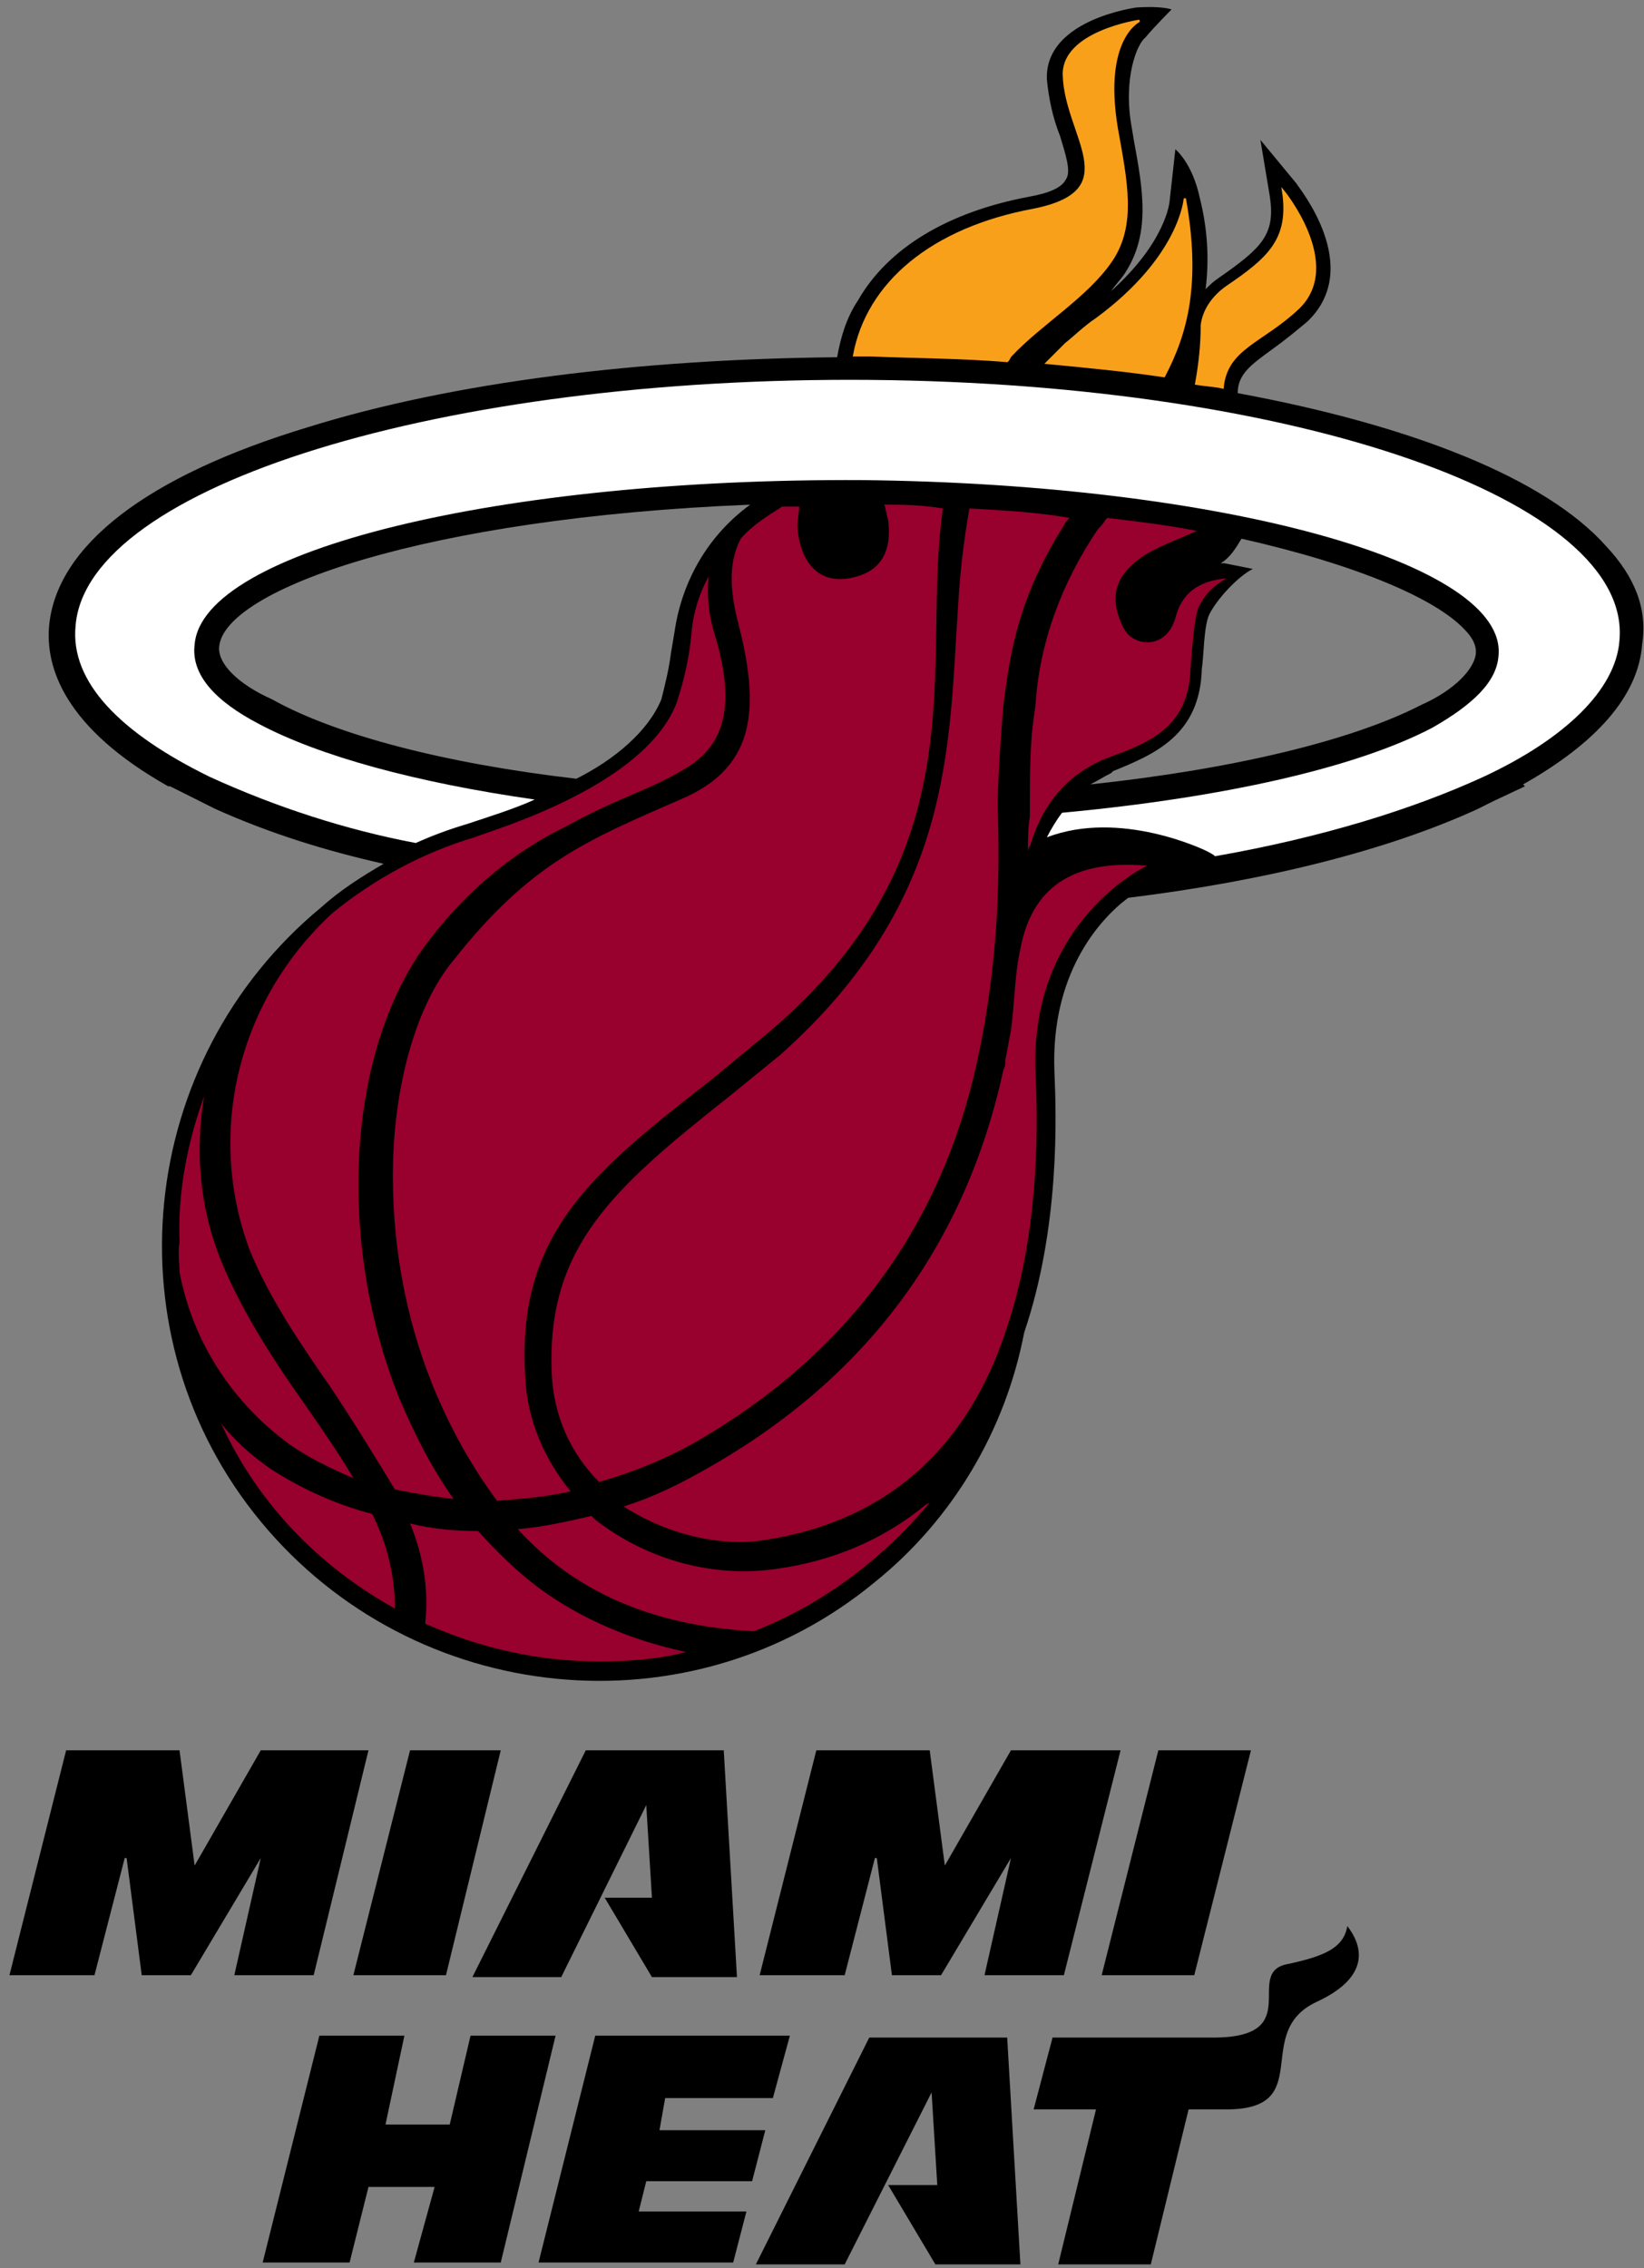
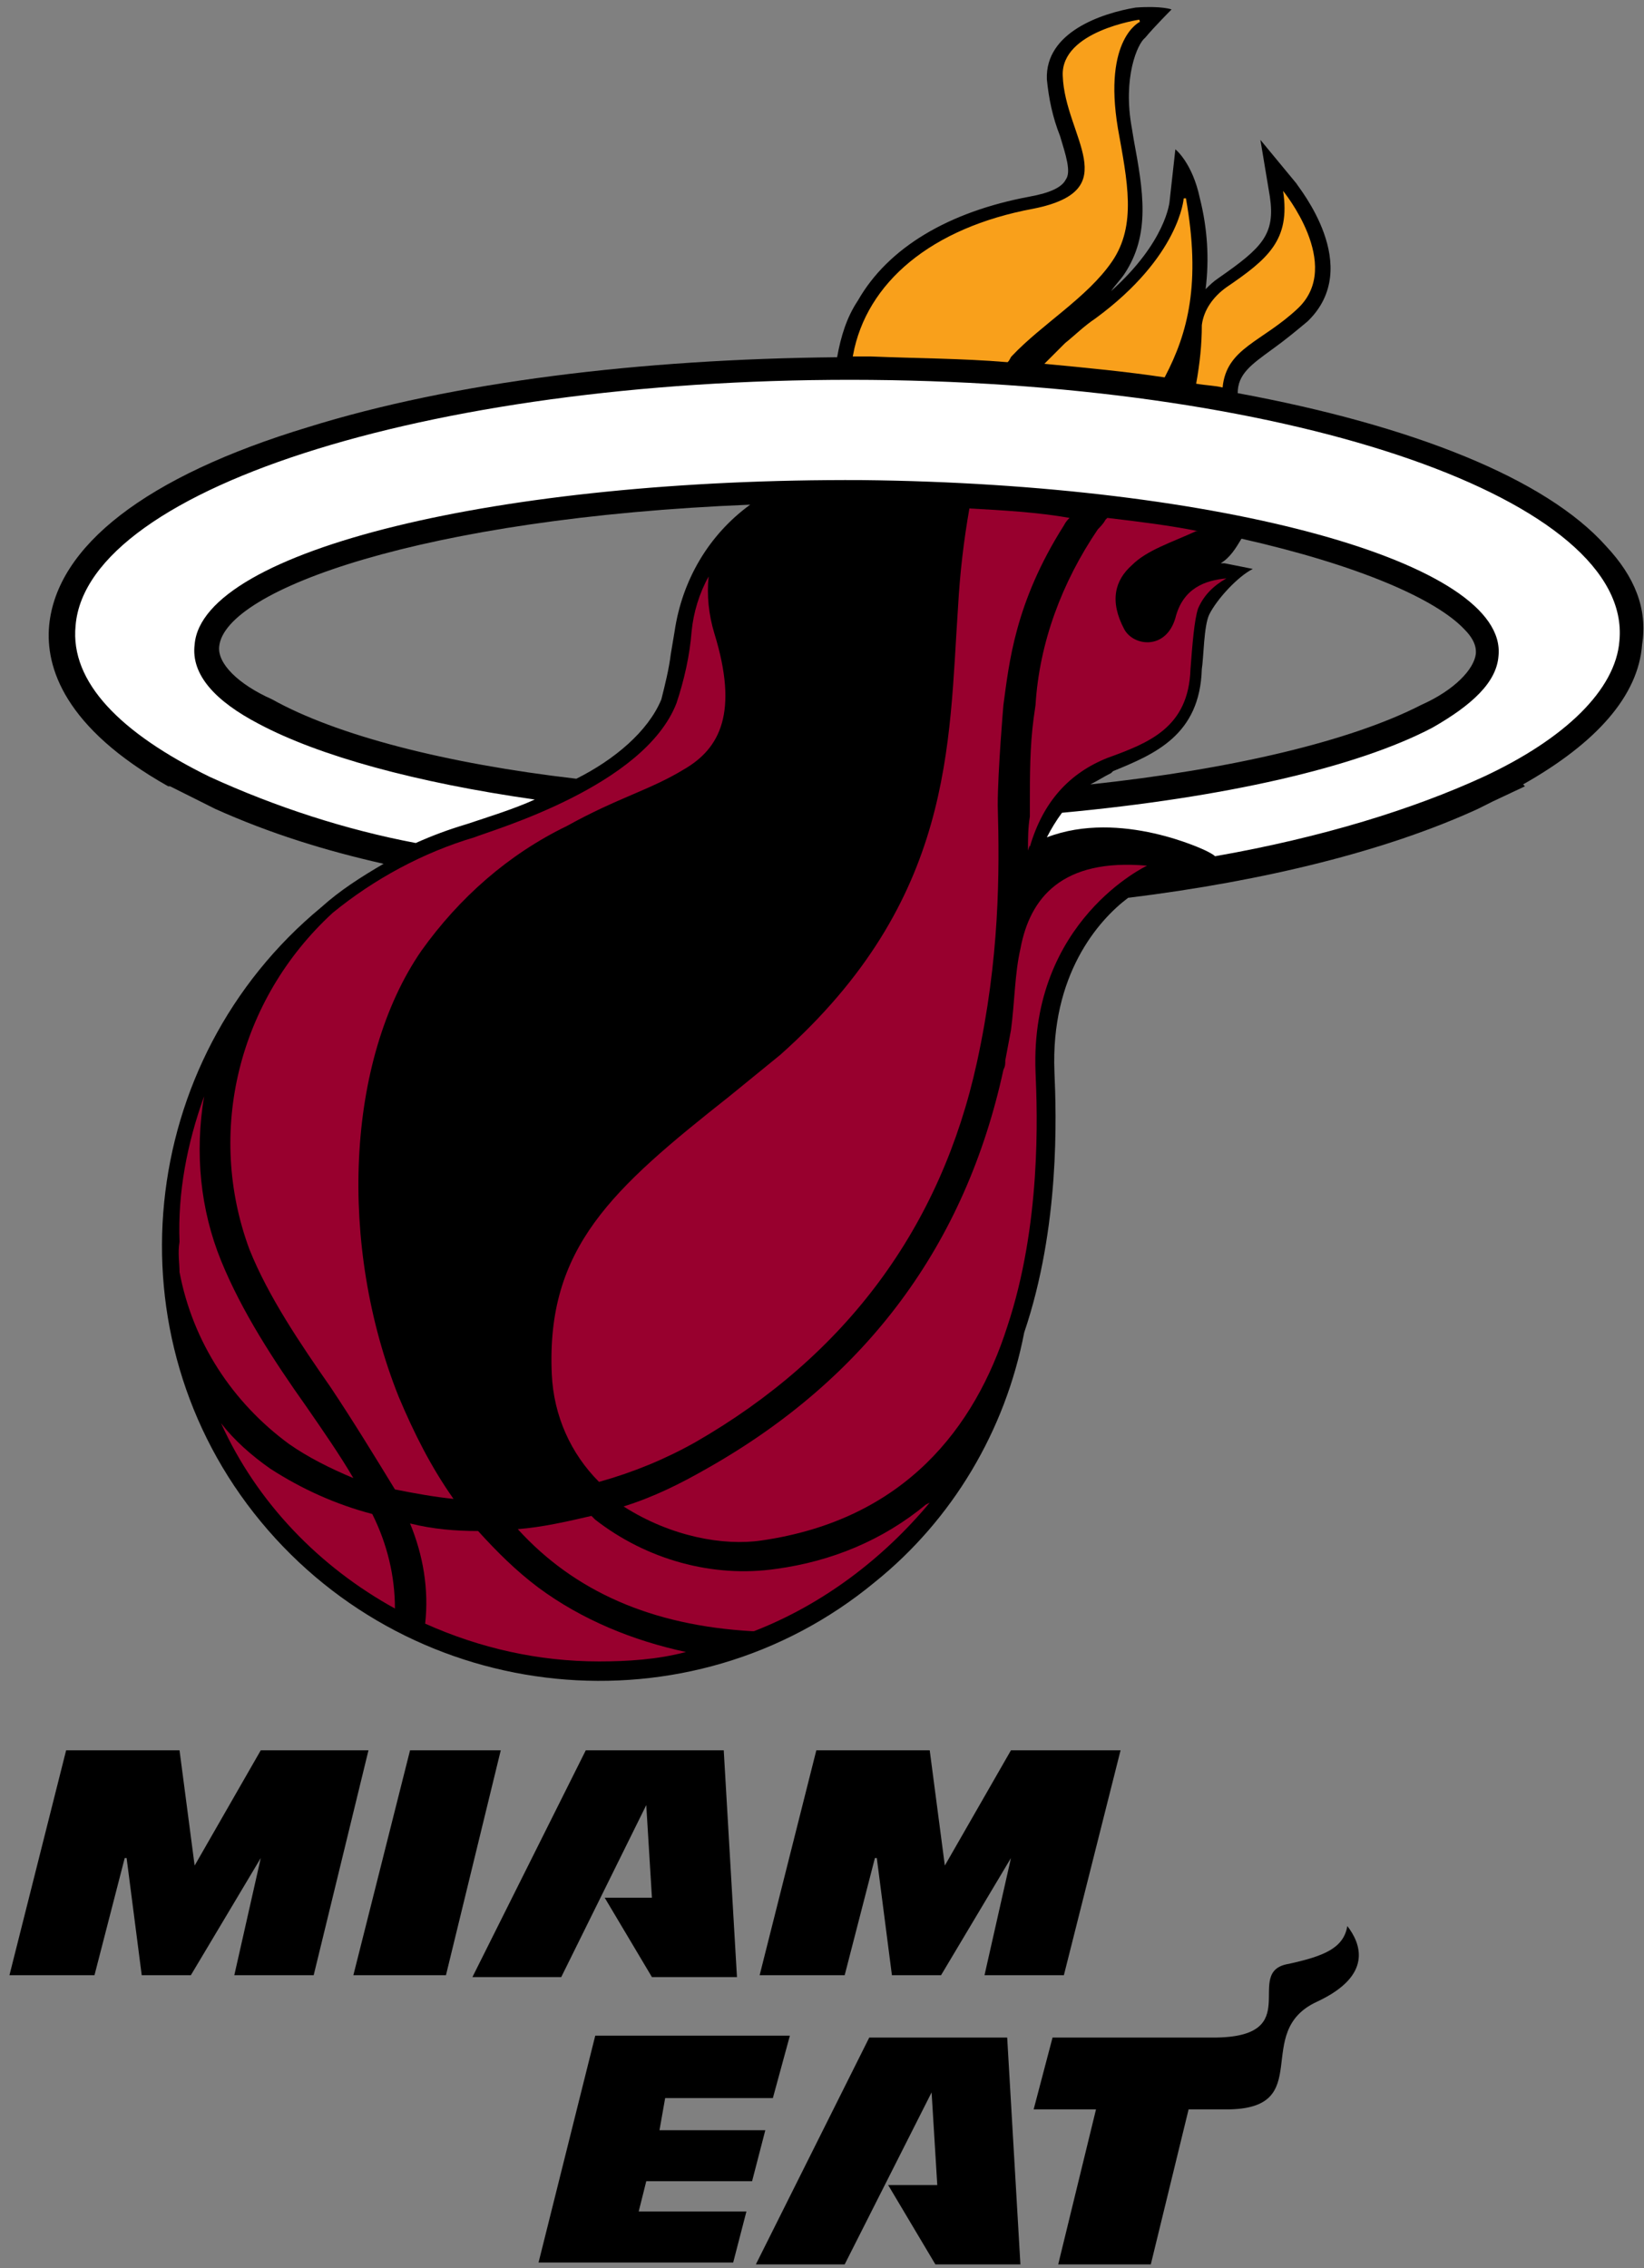
<svg xmlns="http://www.w3.org/2000/svg" width="87" height="120" viewBox="0 0 87 120" fill="none">
  <rect x="0" y="0" width="87" height="120" fill="#808080" stroke="none" />
  <path d="M11.6 34.2C11.899 31.2 22.399 27.4 39.7 26.7C37.499 28.3 36.099 30.7 35.7 33.4L35.499 34.6C35.4 35.4 35.2 36.2 34.999 37C34.3 38.7 32.499 40.2 30.5 41.2C23.599 40.4 17.799 38.9 14.399 37C12.6 36.2 11.499 35.1 11.6 34.2ZM77.499 33.3C78.2 34 78.1 34.5 78.1 34.6C77.999 35.4 76.999 36.5 75.2 37.3C71.499 39.2 65.2 40.7 57.7 41.5C58.099 41.3 58.4 41.1 58.8 40.9L58.9 40.8C61.099 39.9 63.499 38.9 63.599 35.4C63.7 34.8 63.7 33.1 63.999 32.5C64.4 31.7 65.499 30.5 66.299 30.1L64.799 29.8H64.6C65.1 29.5 65.4 29 65.7 28.5C71.9 29.9 75.999 31.7 77.499 33.3ZM84.999 28.9C81.799 25.3 74.7 22.5 65.499 20.8C65.499 19.8 66.2 19.3 67.299 18.5C67.999 18 68.6 17.5 69.2 17C72.2 14.1 68.7 9.9 68.6 9.7L66.7 7.4L67.2 10.4C67.499 12.4 66.799 13.1 64.499 14.7C64.2 14.9 63.999 15.1 63.8 15.3C63.999 13.7 63.9 12.1 63.499 10.5C63.099 8.6 62.2 7.9 62.2 7.9L61.9 10.6C61.9 10.7 61.7 12.8 58.8 15.4C58.999 15.1 59.3 14.8 59.499 14.5C60.9 12.4 60.499 10.1 59.999 7.4L59.9 6.8C59.4 4.1 60.2 2.3 60.599 2C61.099 1.4 61.999 0.5 61.999 0.5C61.999 0.5 61.499 0.3 60.099 0.4C58.3 0.7 55.3 1.7 55.4 4.2C55.499 5.2 55.7 6.2 56.099 7.2C56.4 8.2 56.7 9.1 56.4 9.5C56.2 9.9 55.599 10.2 54.499 10.4C50.2 11.2 46.999 13.1 45.4 15.9C44.8 16.8 44.499 17.8 44.3 18.9C33.9 19 24 20.2 16.299 22.6C7.7 25.2 3 28.9 2.6 33.1C2.4 35.3 3.4 38.5 8.9 41.6H9L10.6 42.4L11.399 42.8C14.3 44.1 17.2 45 20.299 45.7C19.099 46.4 18 47.1 17 48C7.2 56.1 5.7 70.7 13.8 80.5C21.899 90.3 36.499 91.8 46.3 83.7C50.4 80.4 53.2 75.7 54.2 70.5C56.099 64.9 55.9 59 55.8 56.7C55.599 51.6 58.099 48.7 59.7 47.5C66.999 46.6 73.4 45 78.2 42.8L78.999 42.4L80.7 41.6L80.6 41.5C84.499 39.3 86.7 36.8 86.9 34.1C87.2 32.2 86.499 30.5 84.999 28.9Z" fill="black" />
  <path d="M23.6 104.5L26.5 92.6H21.7L18.7 104.5H23.6Z" fill="black" />
  <path d="M34.2 95.5L34.5 100.4H32L34.5 104.6H39L38.3 92.6H31L25 104.6H29.7L34.2 95.5Z" fill="black" />
-   <path d="M23 115.7L21.9 119.7H26.5L29.4 107.7H24.9L23.8 112.4H20.4L21.4 107.7H16.9L13.9 119.7H18.5L19.5 115.7H23Z" fill="black" />
  <path d="M33.8 117L34.2 115.4H39.8L40.5 112.7H34.9L35.2 111H40.9L41.8 107.7H31.5L28.5 119.7H38.8L39.5 117H33.8Z" fill="black" />
-   <path d="M63.2 104.5L66.2 92.6H61.3L58.3 104.5H63.2Z" fill="black" />
  <path d="M71.3 101.9C72 102.8 72.7 104.5 69.7 105.9C66.2 107.5 69.7 111.6 64.9 111.6H62.9L60.9 119.8H56L58 111.6H54.7L55.7 107.8H64.2C69.2 107.8 65.7 104.3 68.2 103.9C70 103.5 71.1 103.1 71.3 101.9Z" fill="black" />
  <path d="M10.3 98.7L9.5 92.6H3.5L0.5 104.5H5L6.6 98.3H6.7L7.5 104.5H10.1L13.8 98.3L12.4 104.5H16.6L19.5 92.6H13.8L10.3 98.7Z" fill="black" />
  <path d="M50 98.7L49.2 92.6H43.2L40.2 104.5H44.7L46.3 98.3H46.4L47.2 104.5H49.8L53.5 98.3L52.1 104.5H56.3L59.3 92.6H53.5L50 98.7Z" fill="black" />
  <path d="M49.3 110.7L49.6 115.6H47L49.5 119.8H54L53.3 107.8H46L40 119.8H44.7L49.3 110.7Z" fill="black" />
  <path d="M9.5 67.3C10.2 71 12.3 74.2 15.3 76.4C16.299 77.1 17.5 77.7 18.7 78.2C18 77 17.099 75.7 16.2 74.4C14.499 72 12.8 69.4 11.7 66.7C10.6 64 10.3 61 10.8 58C9.9 60.5 9.4 63.1 9.5 65.7C9.4 66.3 9.5 66.8 9.5 67.3Z" fill="#98002E" />
  <path d="M13.2 66.1C14.2 68.6 15.9 71.1 17.5 73.4C18.7 75.2 19.8 77 20.9 78.8C21.9 79 23 79.2 24 79.3C22.8 77.6 21.9 75.8 21.1 73.9C17.9 65.9 18.3 56.1 22.3 50.3C24.3 47.5 26.9 45.2 30 43.7C32.7 42.2 34.4 41.8 36.2 40.7C38.1 39.6 39.1 37.7 37.8 33.5C37.5 32.5 37.4 31.5 37.5 30.5C37 31.4 36.7 32.4 36.6 33.4C36.5 34.7 36.2 36 35.8 37.2C34.1 41.6 26.1 43.9 25.1 44.3C22.4 45.1 19.8 46.5 17.6 48.3C12.6 52.9 10.9 59.9 13.2 66.1Z" fill="#98002E" />
-   <path d="M46.8 26.7C46.9 27 46.9 27.2 47 27.5C47.2 29.1 46.7 30.3 44.9 30.6C43 30.9 42.3 29.3 42.2 27.9C42.2 27.4 42.3 27 42.3 26.8H41.4C40.6 27.3 39.8 27.8 39.2 28.5C38.8 29.3 38.4 30.5 39.1 33.1C40.3 37.8 39.8 40.7 36 42.3C31.2 44.4 28.1 45.6 24 50.8C22 53.2 20.9 57.4 20.8 61.5C20.7 65.5 21.4 69.6 22.9 73.3C23.8 75.5 24.9 77.5 26.3 79.4C27.6 79.3 28.9 79.2 30.2 78.9C28.8 77.2 27.9 75.1 27.8 72.9C27.3 65.2 31.4 62 37.8 57L40.7 54.6C52 45 48.7 35.2 49.9 26.9C48.7 26.7 47.7 26.7 46.8 26.7Z" fill="#98002E" />
  <path d="M51.3 26.9C51.001 28.6 50.8 30.3 50.7 32.1C50.2 39.4 50.501 47.6 41.3 55.8L38.6 58C32.401 62.9 28.9 66 29.2 72.7C29.3 74.9 30.2 76.9 31.7 78.4C33.5 77.9 35.2 77.2 36.8 76.3C44.8 71.7 49.8 64.9 51.7 56.2C52.9 50.7 52.901 46.2 52.8 42.6C52.8 40.8 53.1 37.3 53.1 37.3C53.401 35.1 53.7 31.9 56.3 27.8C56.401 27.6 56.501 27.5 56.6 27.4C54.901 27.1 53.1 27 51.3 26.9Z" fill="#98002E" />
  <path d="M54 50.2C53.7 51.5 53.7 53 53.5 54.5C53.4 55 53.3 55.6 53.2 56.1C53.2 56.3 53.2 56.4 53.1 56.6C51.1 65.8 45.9 72.9 37.4 77.7C36 78.5 34.6 79.2 33 79.7C35.5 81.3 38.3 81.8 40.3 81.5C47.9 80.4 51.6 75.5 53.3 70.2C55.1 64.8 54.9 59 54.8 56.7C54.5 48.7 60.7 45.8 60.7 45.8C56.2 45.4 54.5 47.5 54 50.2Z" fill="#98002E" />
  <path d="M49 79.6C46.7 81.5 44 82.6 41.1 83C37.7 83.5 34.2 82.5 31.5 80.4C31.4 80.3 31.4 80.3 31.3 80.2C30 80.5 28.7 80.8 27.4 80.9C30.4 84.2 34.5 86 39.8 86.3H39.9C43.5 84.9 46.7 82.5 49.2 79.5C49 79.6 49 79.6 49 79.6Z" fill="#98002E" />
  <path d="M20.9 85.1C20.9 83.4 20.5 81.7 19.7 80.1C17.8 79.6 16 78.8 14.3 77.7C13.3 77 12.4 76.2 11.7 75.3C13.6 79.5 16.9 82.9 20.9 85.1Z" fill="#98002E" />
  <path d="M36.3 87.4C33.5 86.8 30.8 85.7 28.5 84C27.3 83.1 26.3 82.1 25.3 81C24.1 81 22.9 80.9 21.7 80.6C22.4 82.3 22.7 84.1 22.5 85.9C25.4 87.2 28.5 87.9 31.7 87.9C33.2 87.9 34.8 87.8 36.3 87.4Z" fill="#98002E" />
  <path d="M62.2 32.7C61.7 34.4 60 34.2 59.5 33.3C58.7 31.8 59 30.7 59.9 29.9C60.7 29.1 62 28.7 63.3 28.1H63.4C61.9 27.8 60.3 27.6 58.6 27.4C58.5 27.5 58.5 27.5 58.5 27.5C58.4 27.7 58.2 27.9 58.1 28C56.2 30.8 55 34 54.8 37.3L54.7 38C54.5 39.5 54.5 41 54.5 42.5V43.2C54.4 43.8 54.4 44.4 54.4 45C54.5 44.7 54.5 44.7 54.5 44.8C55.2 42.4 56.6 40.9 58.6 40.1C60.8 39.3 62.9 38.5 63 35.4C63.1 34.1 63.2 32.8 63.4 32.2C63.7 31.5 64.2 31 64.9 30.6C63.8 30.7 62.6 31.1 62.2 32.7Z" fill="#98002E" />
  <path d="M64.7 20.5C64.9 18.4 66.8 18.1 68.7 16.3C71.1 14 67.9 10.1 67.9 10.1C68.3 12.7 67.1 13.7 64.9 15.2C64.2 15.7 63.7 16.4 63.6 17.2C63.6 18.2 63.5 19.2 63.3 20.3C63.9 20.4 64.3 20.4 64.7 20.5Z" fill="#F9A01B" />
-   <path d="M64.7 20.5C64.9 18.4 66.8 18.1 68.7 16.3C71.1 14 67.9 10.1 67.9 10.1C68.3 12.7 67.1 13.7 64.9 15.2C64.2 15.7 63.7 16.4 63.6 17.2C63.6 18.2 63.5 19.2 63.3 20.3C63.9 20.4 64.3 20.4 64.7 20.5Z" stroke="#F9A01B" stroke-width="0.12" />
  <path d="M58 16.9C57.4 17.3 56.9 17.8 56.4 18.2C56 18.6 55.7 18.9 55.4 19.2C57.5 19.4 59.6 19.6 61.6 19.9C62.8 17.6 63.5 15 62.7 10.5C62.7 10.5 62.5 13.6 58 16.9Z" fill="#F9A01B" />
  <path d="M58 16.9C57.4 17.3 56.9 17.8 56.4 18.2C56 18.6 55.7 18.9 55.4 19.2C57.5 19.4 59.6 19.6 61.6 19.9C62.8 17.6 63.5 15 62.7 10.5C62.7 10.5 62.5 13.6 58 16.9Z" stroke="#F9A01B" stroke-width="0.12" />
  <path d="M46.1 18.8C48.5 18.9 50.9 18.9 53.3 19.1C53.4 19 53.4 18.9 53.5 18.8C55.1 17.1 57.5 15.7 58.8 13.8C60.1 11.9 59.6 9.6 59.1 6.8C58.3 2 60.3 1.1 60.3 1.1C60.3 1.1 56.2 1.7 56.3 4C56.4 7.2 59.7 10.1 54.7 11.1C49.3 12.1 45.9 15 45.2 18.8C45.5 18.8 45.8 18.8 46.1 18.8Z" fill="#F9A01B" />
  <path d="M46.1 18.8C48.5 18.9 50.9 18.9 53.3 19.1C53.4 19 53.4 18.9 53.5 18.8C55.1 17.1 57.5 15.7 58.8 13.8C60.1 11.9 59.6 9.6 59.1 6.8C58.3 2 60.3 1.1 60.3 1.1C60.3 1.1 56.2 1.7 56.3 4C56.4 7.2 59.7 10.1 54.7 11.1C49.3 12.1 45.9 15 45.2 18.8C45.5 18.8 45.8 18.8 46.1 18.8Z" stroke="#F9A01B" stroke-width="0.12" />
  <path d="M46.1 20.1C23.5 19.9 4.6 25.7 4 33.1C3.7 36.1 6.4 38.8 11.1 41.1C14.6 42.7 18.3 43.9 22 44.6C22.9 44.2 23.7 43.9 24.7 43.6C25.9 43.2 27.2 42.8 28.3 42.3C22 41.4 16.9 40 13.7 38.3C11.4 37.1 10.1 35.7 10.3 34.1C10.7 29.1 26.5 25.3 45.6 25.4C64.7 25.6 79.8 29.8 79.3 34.7C79.2 36.1 77.9 37.3 75.8 38.5C71.8 40.6 64.8 42.2 56.2 43C55.9 43.4 55.6 43.9 55.4 44.3C59.3 42.8 63.8 45 63.8 45C64 45.1 64.2 45.2 64.3 45.3C70 44.3 74.8 42.8 78.5 41.1C82.8 39.1 85.5 36.5 85.7 33.9C86.4 26.5 68.7 20.3 46.1 20.1Z" fill="white" />
</svg>